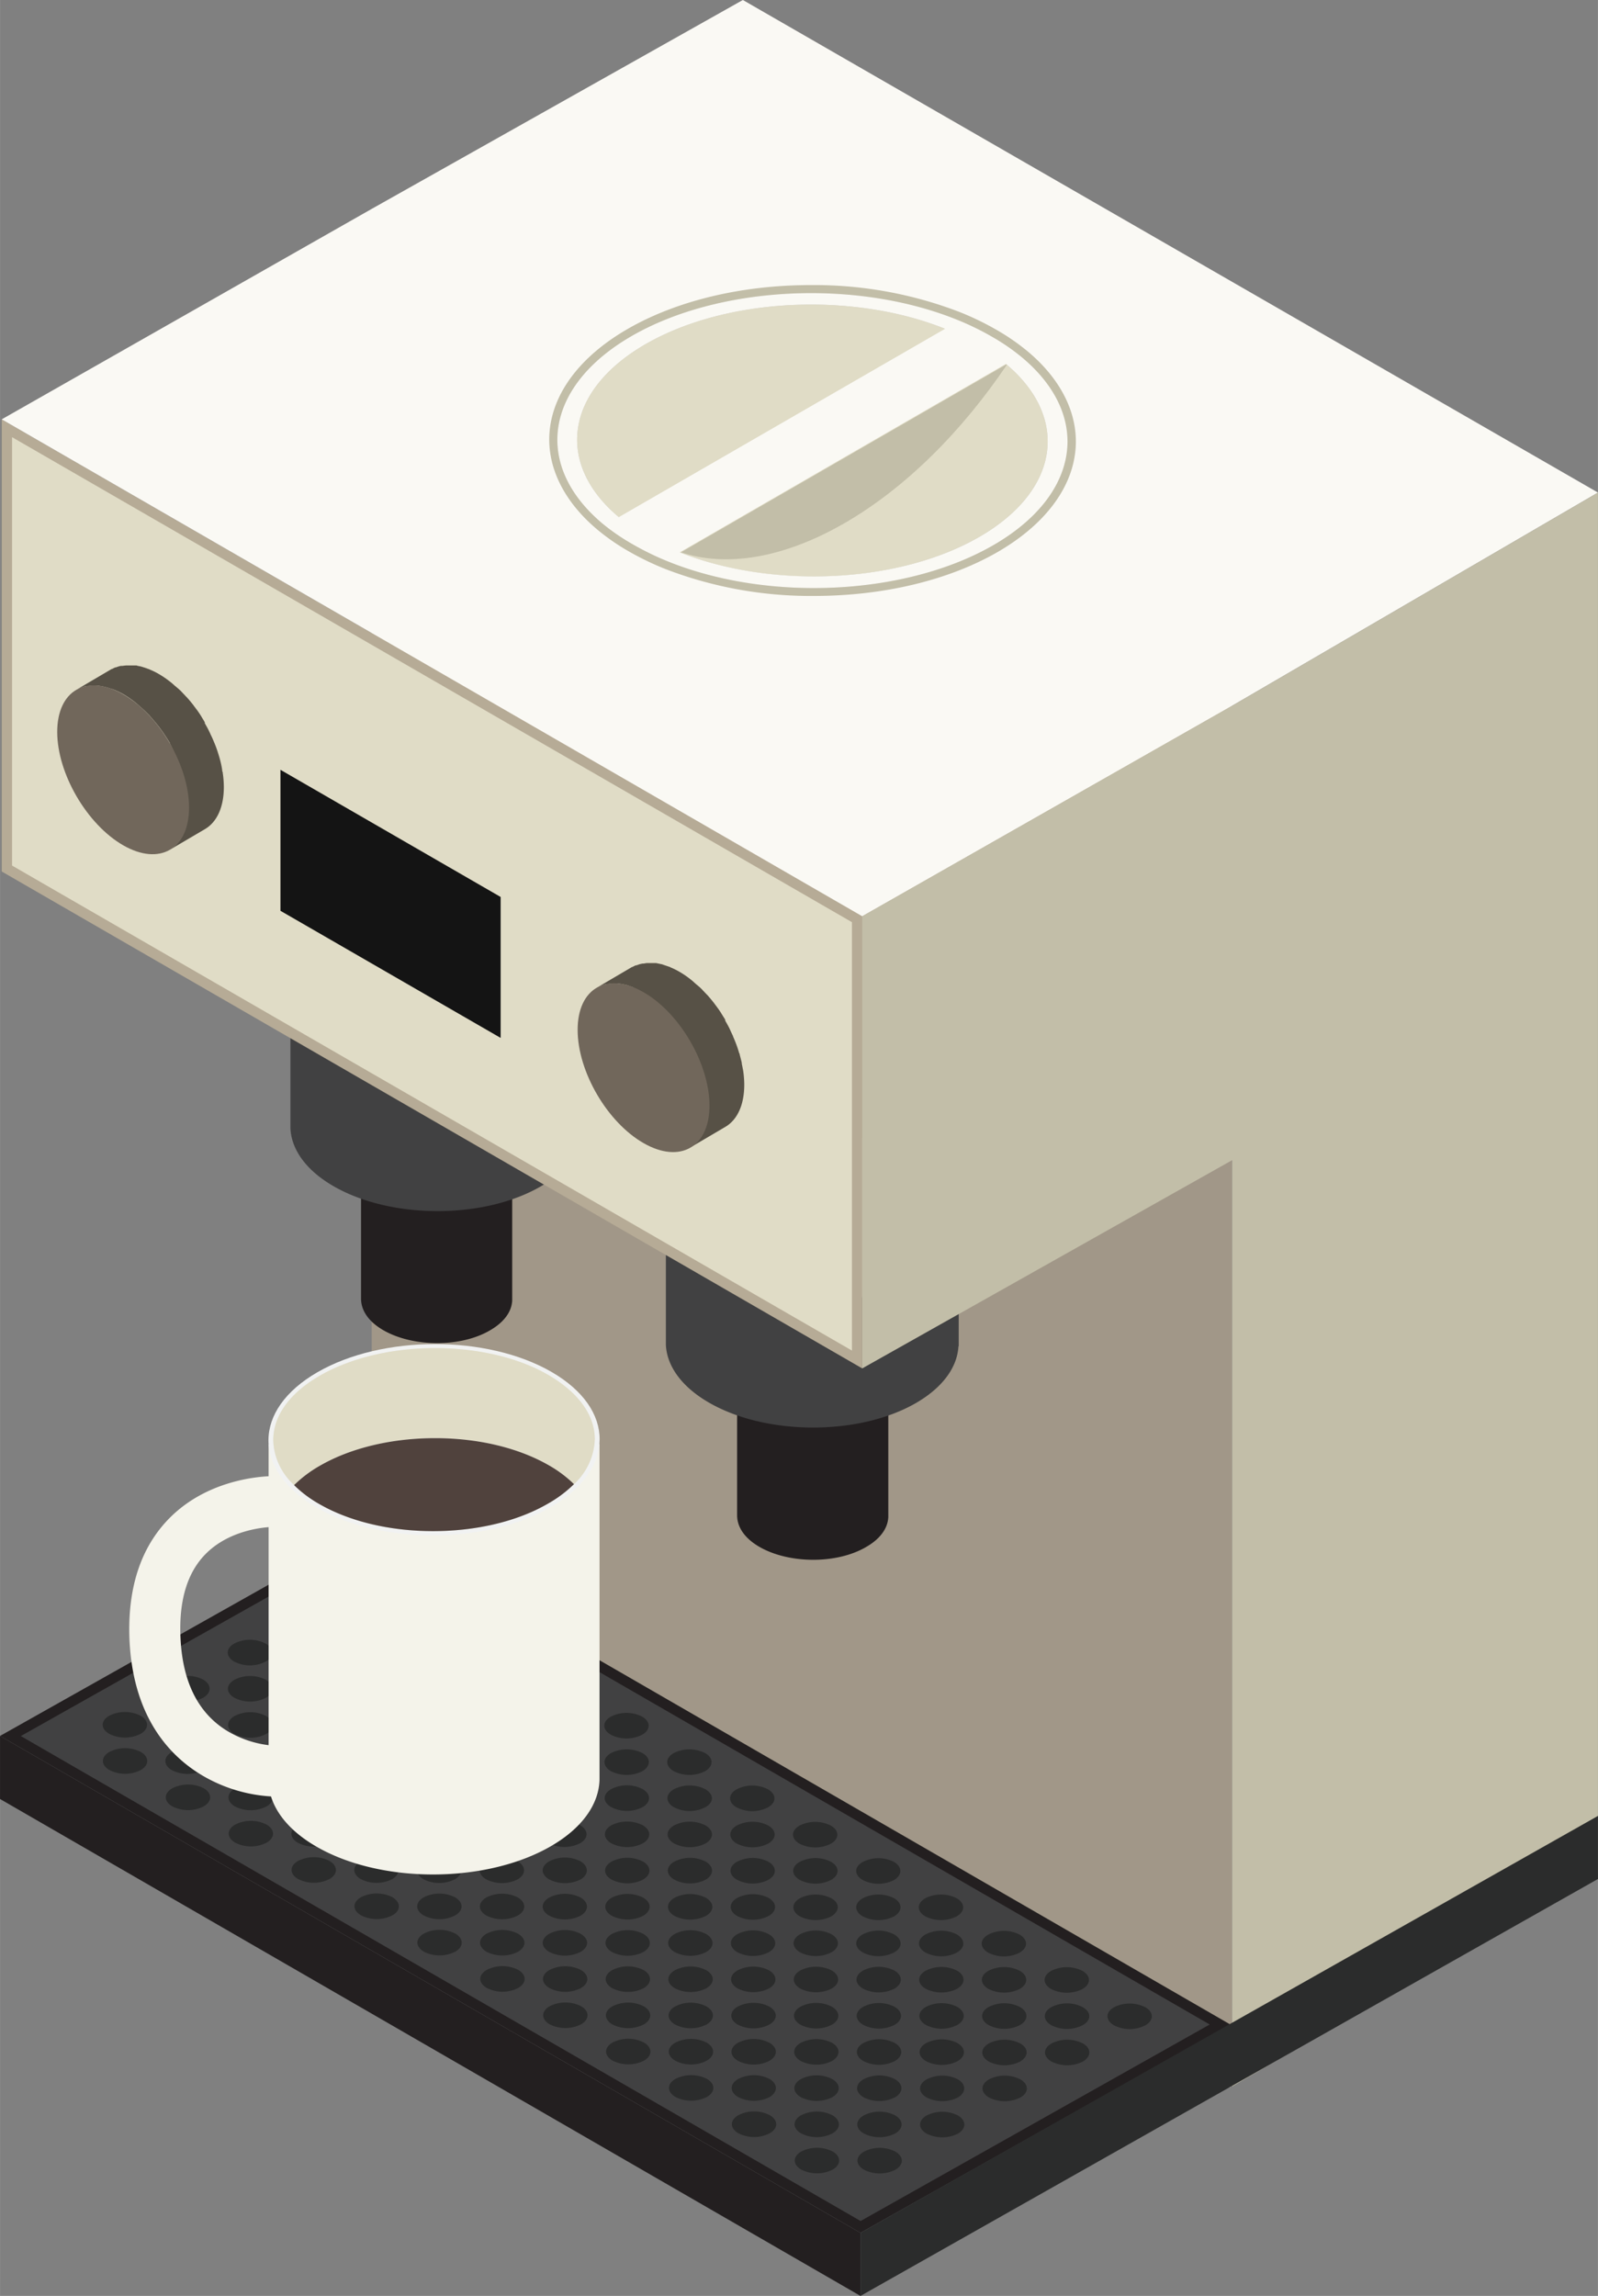
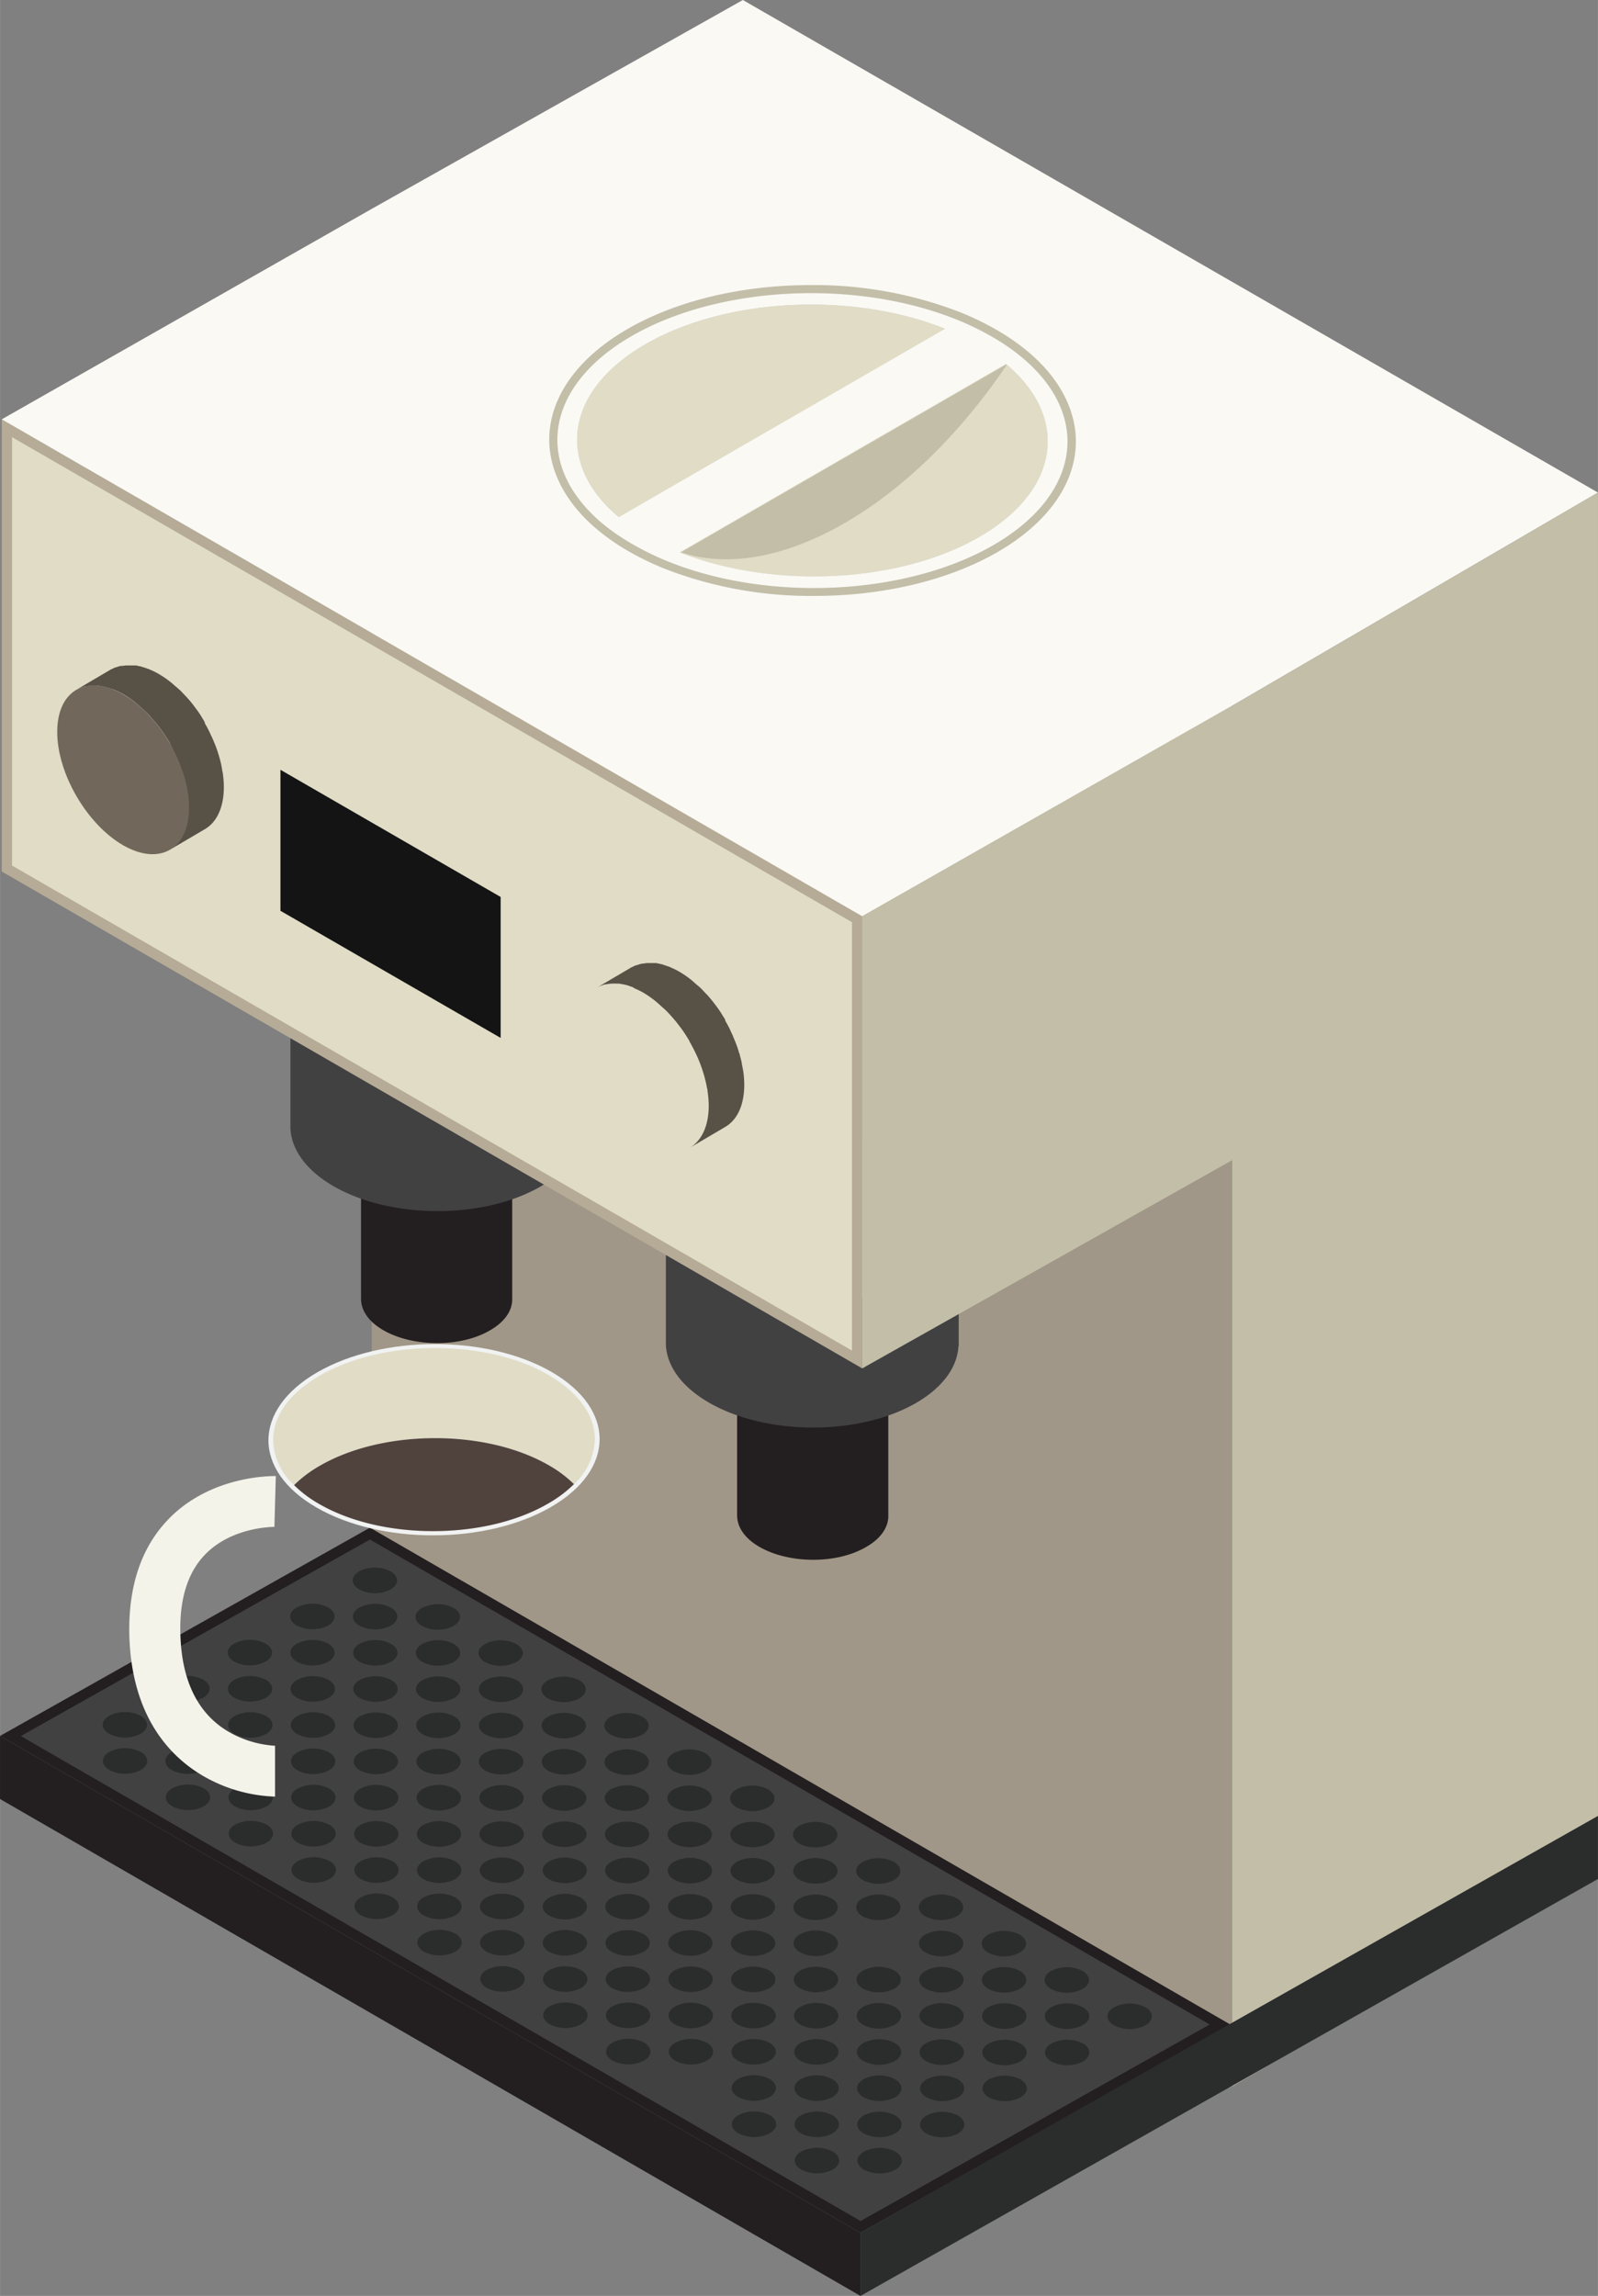
<svg xmlns="http://www.w3.org/2000/svg" width="97.1mm" height="139.47mm" viewBox="0 0 275.24 395.36">
  <rect x="0" y="0" width="275.24" height="395.36" fill="#808080" stroke="none" />
  <defs>
    <style>.cls-1,.cls-14{fill:#a19788;}.cls-2{fill:#c2bea8;}.cls-3{fill:#b6ab96;}.cls-4{fill:#231f20;}.cls-5{fill:#414142;}.cls-6{fill:#2b2c2c;}.cls-7{fill:#f4f3ea;}.cls-8{fill:#f1f2f2;}.cls-9{fill:#e7e8e9;}.cls-10{fill:#e0dcc6;}.cls-11{fill:#50423d;}.cls-12{fill:#d1d2d4;}.cls-13{fill:#faf9f4;}.cls-14{opacity:0.32;}.cls-15{fill:#575146;}.cls-16{fill:#71675b;}.cls-17{fill:#141414;}</style>
  </defs>
  <g id="Слой_2" data-name="Слой 2">
    <g id="Слой_1-2" data-name="Слой 1">
      <polygon class="cls-1" points="212.23 359.29 64.02 273.72 64.02 35.97 212.23 121.53 212.23 359.29" />
      <polygon class="cls-2" points="211.94 359.5 63.72 273.93 63.72 263.06 211.94 348.63 211.94 359.5" />
      <polygon class="cls-3" points="212.23 199.78 64.02 114.21 64.02 36.34 212.23 121.91 212.23 199.78" />
      <polygon class="cls-4" points="0 298.93 63.72 263.06 211.94 348.63 148.21 384.5 0 298.93" />
      <polygon class="cls-5" points="3.58 298.95 63.71 265.11 208.36 348.62 148.23 382.46 3.58 298.95" />
      <path class="cls-6" d="M67.27,273.7a5.92,5.92,0,0,1-5.39,0c-1.5-.86-1.51-2.26,0-3.12a6,6,0,0,1,5.4,0C68.75,271.45,68.76,272.84,67.27,273.7Z" />
      <path class="cls-6" d="M78.11,280a6,6,0,0,1-5.4,0c-1.5-.87-1.51-2.26,0-3.12a6,6,0,0,1,5.4,0C79.59,277.7,79.6,279.1,78.11,280Z" />
      <path class="cls-6" d="M88.94,286.21a5.94,5.94,0,0,1-5.4,0c-1.49-.86-1.5-2.26,0-3.11a5.94,5.94,0,0,1,5.4,0C90.42,284,90.43,285.36,88.94,286.21Z" />
      <path class="cls-6" d="M99.78,292.47a6,6,0,0,1-5.4,0c-1.5-.87-1.51-2.26,0-3.12a6,6,0,0,1,5.4,0C101.26,290.21,101.26,291.61,99.78,292.47Z" />
      <path class="cls-6" d="M110.61,298.72a5.94,5.94,0,0,1-5.4,0c-1.5-.86-1.5-2.26,0-3.11a5.94,5.94,0,0,1,5.4,0C112.09,296.47,112.1,297.86,110.61,298.72Z" />
      <path class="cls-6" d="M121.45,305a6,6,0,0,1-5.4,0c-1.5-.87-1.51-2.26,0-3.12a6,6,0,0,1,5.4,0C122.92,302.72,122.93,304.12,121.45,305Z" />
      <path class="cls-6" d="M132.28,311.23a5.94,5.94,0,0,1-5.4,0c-1.5-.86-1.51-2.26,0-3.11a5.94,5.94,0,0,1,5.4,0C133.76,309,133.77,310.37,132.28,311.23Z" />
      <path class="cls-6" d="M143.11,317.49a6,6,0,0,1-5.4,0c-1.49-.87-1.5-2.26,0-3.12a6,6,0,0,1,5.4,0C144.59,315.23,144.6,316.63,143.11,317.49Z" />
      <path class="cls-6" d="M154,323.74a5.94,5.94,0,0,1-5.4,0c-1.5-.86-1.51-2.26,0-3.11a5.94,5.94,0,0,1,5.4,0C155.43,321.49,155.43,322.88,154,323.74Z" />
      <path class="cls-6" d="M164.78,330a6,6,0,0,1-5.4,0c-1.5-.87-1.5-2.26,0-3.12a6,6,0,0,1,5.4,0C166.26,327.74,166.27,329.14,164.78,330Z" />
      <path class="cls-6" d="M175.61,336.25a5.92,5.92,0,0,1-5.39,0c-1.5-.86-1.51-2.26,0-3.11a6,6,0,0,1,5.4,0C177.09,334,177.1,335.39,175.61,336.25Z" />
      <path class="cls-6" d="M186.45,342.51a6,6,0,0,1-5.4,0c-1.5-.87-1.5-2.26,0-3.12a6,6,0,0,1,5.4,0C187.93,340.25,187.94,341.65,186.45,342.51Z" />
      <path class="cls-6" d="M197.28,348.76a5.94,5.94,0,0,1-5.4,0c-1.49-.86-1.5-2.26,0-3.11a6,6,0,0,1,5.4,0C198.76,346.51,198.77,347.9,197.28,348.76Z" />
      <path class="cls-6" d="M67.31,279.94a6,6,0,0,1-5.4,0c-1.5-.87-1.5-2.26,0-3.12a6,6,0,0,1,5.4,0C68.79,277.68,68.8,279.08,67.31,279.94Z" />
      <path class="cls-6" d="M78.14,286.19a5.94,5.94,0,0,1-5.4,0c-1.49-.86-1.5-2.26,0-3.11a5.94,5.94,0,0,1,5.4,0C79.62,283.94,79.63,285.33,78.14,286.19Z" />
      <path class="cls-6" d="M89,292.45a6,6,0,0,1-5.4,0c-1.5-.86-1.51-2.26,0-3.12a6,6,0,0,1,5.4,0C90.46,290.19,90.46,291.59,89,292.45Z" />
      <path class="cls-6" d="M99.81,298.7a5.94,5.94,0,0,1-5.4,0c-1.49-.86-1.5-2.26,0-3.11a6,6,0,0,1,5.4,0C101.29,296.45,101.3,297.84,99.81,298.7Z" />
      <path class="cls-6" d="M110.64,305a6,6,0,0,1-5.4,0c-1.49-.86-1.5-2.26,0-3.12a6,6,0,0,1,5.4,0C112.12,302.7,112.13,304.1,110.64,305Z" />
      <path class="cls-6" d="M121.48,311.21a5.94,5.94,0,0,1-5.4,0c-1.5-.86-1.5-2.26,0-3.11a6,6,0,0,1,5.4,0C123,309,123,310.35,121.48,311.21Z" />
      <path class="cls-6" d="M132.31,317.47a6,6,0,0,1-5.4,0c-1.49-.86-1.5-2.26,0-3.12a6,6,0,0,1,5.41,0C133.79,315.21,133.8,316.61,132.31,317.47Z" />
      <path class="cls-6" d="M143.15,323.72a5.94,5.94,0,0,1-5.4,0c-1.5-.86-1.51-2.26,0-3.11a5.94,5.94,0,0,1,5.4,0C144.63,321.47,144.63,322.87,143.15,323.72Z" />
      <path class="cls-6" d="M154,330a6,6,0,0,1-5.4,0c-1.5-.87-1.5-2.26,0-3.12a6,6,0,0,1,5.4,0C155.46,327.72,155.47,329.12,154,330Z" />
      <path class="cls-6" d="M164.81,336.23a5.94,5.94,0,0,1-5.4,0c-1.49-.86-1.5-2.26,0-3.12a6,6,0,0,1,5.4,0C166.29,334,166.3,335.37,164.81,336.23Z" />
      <path class="cls-6" d="M175.65,342.49a6,6,0,0,1-5.4,0c-1.5-.87-1.51-2.26,0-3.12a6,6,0,0,1,5.4,0C177.13,340.23,177.13,341.63,175.65,342.49Z" />
      <path class="cls-6" d="M186.48,348.74a5.94,5.94,0,0,1-5.4,0c-1.49-.86-1.5-2.26,0-3.11a5.94,5.94,0,0,1,5.4,0C188,346.49,188,347.89,186.48,348.74Z" />
      <path class="cls-6" d="M56.51,279.92a6,6,0,0,1-5.4,0c-1.5-.86-1.51-2.26,0-3.12a6,6,0,0,1,5.4,0C58,277.66,58,279.06,56.51,279.92Z" />
      <path class="cls-6" d="M67.34,286.17a5.94,5.94,0,0,1-5.4,0c-1.49-.86-1.5-2.26,0-3.11a5.94,5.94,0,0,1,5.4,0C68.82,283.92,68.83,285.32,67.34,286.17Z" />
      <path class="cls-6" d="M78.18,292.43a6,6,0,0,1-5.4,0c-1.5-.87-1.51-2.26,0-3.12a6,6,0,0,1,5.4,0C79.65,290.17,79.66,291.57,78.18,292.43Z" />
      <path class="cls-6" d="M89,298.68a5.94,5.94,0,0,1-5.4,0c-1.5-.86-1.5-2.26,0-3.11a5.94,5.94,0,0,1,5.4,0C90.49,296.43,90.5,297.83,89,298.68Z" />
      <path class="cls-6" d="M99.84,304.94a6,6,0,0,1-5.4,0c-1.49-.87-1.5-2.26,0-3.12a6,6,0,0,1,5.4,0C101.32,302.68,101.33,304.08,99.84,304.94Z" />
      <path class="cls-6" d="M110.68,311.19a5.94,5.94,0,0,1-5.4,0c-1.5-.86-1.51-2.26,0-3.11a5.94,5.94,0,0,1,5.4,0C112.16,308.94,112.16,310.34,110.68,311.19Z" />
      <path class="cls-6" d="M121.51,317.45a6,6,0,0,1-5.4,0c-1.49-.87-1.5-2.26,0-3.12a6,6,0,0,1,5.4,0C123,315.19,123,316.59,121.51,317.45Z" />
      <path class="cls-6" d="M132.35,323.7a5.94,5.94,0,0,1-5.4,0c-1.5-.86-1.51-2.26,0-3.11a5.94,5.94,0,0,1,5.4,0C133.82,321.45,133.83,322.85,132.35,323.7Z" />
      <path class="cls-6" d="M143.18,330a6,6,0,0,1-5.4,0c-1.5-.86-1.5-2.26,0-3.12a6,6,0,0,1,5.4,0C144.66,327.7,144.67,329.1,143.18,330Z" />
-       <path class="cls-6" d="M154,336.21a5.94,5.94,0,0,1-5.4,0c-1.49-.86-1.5-2.26,0-3.11a5.94,5.94,0,0,1,5.4,0C155.49,334,155.5,335.36,154,336.21Z" />
      <path class="cls-6" d="M164.85,342.47a6,6,0,0,1-5.4,0c-1.5-.86-1.51-2.26,0-3.12a6,6,0,0,1,5.4,0C166.33,340.21,166.33,341.61,164.85,342.47Z" />
      <path class="cls-6" d="M175.68,348.72a5.94,5.94,0,0,1-5.4,0c-1.49-.86-1.5-2.26,0-3.11a5.94,5.94,0,0,1,5.4,0C177.16,346.47,177.17,347.87,175.68,348.72Z" />
      <path class="cls-6" d="M186.52,355a6,6,0,0,1-5.4,0c-1.5-.86-1.51-2.26,0-3.12a6,6,0,0,1,5.4,0C188,352.72,188,354.12,186.52,355Z" />
      <path class="cls-6" d="M56.54,286.15a5.94,5.94,0,0,1-5.4,0c-1.49-.86-1.5-2.25,0-3.11a5.94,5.94,0,0,1,5.4,0C58,283.9,58,285.3,56.54,286.15Z" />
      <path class="cls-6" d="M67.38,292.41a6,6,0,0,1-5.4,0c-1.5-.86-1.51-2.26,0-3.12a6,6,0,0,1,5.4,0C68.86,290.15,68.86,291.55,67.38,292.41Z" />
      <path class="cls-6" d="M78.21,298.66a5.94,5.94,0,0,1-5.4,0c-1.5-.86-1.5-2.25,0-3.11a5.94,5.94,0,0,1,5.4,0C79.69,296.41,79.7,297.81,78.21,298.66Z" />
      <path class="cls-6" d="M89,304.92a6,6,0,0,1-5.4,0c-1.49-.86-1.5-2.26,0-3.12a6,6,0,0,1,5.4,0C90.52,302.66,90.53,304.06,89,304.92Z" />
      <path class="cls-6" d="M99.88,311.17a5.94,5.94,0,0,1-5.4,0c-1.5-.86-1.5-2.25,0-3.11a5.94,5.94,0,0,1,5.4,0C101.36,308.92,101.37,310.32,99.88,311.17Z" />
      <path class="cls-6" d="M110.71,317.43a6,6,0,0,1-5.4,0c-1.49-.86-1.5-2.26,0-3.12a6,6,0,0,1,5.4,0C112.19,315.18,112.2,316.57,110.71,317.43Z" />
      <path class="cls-6" d="M121.55,323.68a5.94,5.94,0,0,1-5.4,0c-1.5-.86-1.51-2.26,0-3.11a5.94,5.94,0,0,1,5.4,0C123,321.43,123,322.83,121.55,323.68Z" />
      <path class="cls-6" d="M132.38,329.94a6,6,0,0,1-5.4,0c-1.5-.86-1.5-2.26,0-3.12a6,6,0,0,1,5.4,0C133.86,327.69,133.87,329.08,132.38,329.94Z" />
      <path class="cls-6" d="M143.21,336.19a5.94,5.94,0,0,1-5.4,0c-1.49-.86-1.5-2.26,0-3.11a5.94,5.94,0,0,1,5.4,0C144.69,333.94,144.7,335.34,143.21,336.19Z" />
      <path class="cls-6" d="M154.05,342.45a6,6,0,0,1-5.4,0c-1.5-.86-1.5-2.26,0-3.12a6,6,0,0,1,5.4,0C155.53,340.2,155.53,341.59,154.05,342.45Z" />
      <path class="cls-6" d="M164.88,348.7a5.94,5.94,0,0,1-5.4,0c-1.49-.86-1.5-2.26,0-3.11a6,6,0,0,1,5.41,0C166.36,346.45,166.37,347.85,164.88,348.7Z" />
      <path class="cls-6" d="M175.72,355a6,6,0,0,1-5.4,0c-1.5-.86-1.51-2.26,0-3.12a6,6,0,0,1,5.4,0C177.2,352.71,177.2,354.1,175.72,355Z" />
      <path class="cls-6" d="M45.74,286.13a5.94,5.94,0,0,1-5.4,0c-1.49-.86-1.5-2.26,0-3.11a5.94,5.94,0,0,1,5.4,0C47.22,283.88,47.23,285.28,45.74,286.13Z" />
      <path class="cls-6" d="M56.58,292.39a6,6,0,0,1-5.4,0c-1.5-.86-1.51-2.26,0-3.12a6,6,0,0,1,5.4,0C58.06,290.14,58.06,291.53,56.58,292.39Z" />
      <path class="cls-6" d="M67.41,298.65a6,6,0,0,1-5.4,0c-1.5-.86-1.5-2.25,0-3.11a5.94,5.94,0,0,1,5.4,0C68.89,296.39,68.9,297.79,67.41,298.65Z" />
      <path class="cls-6" d="M78.24,304.9a6,6,0,0,1-5.4,0c-1.49-.86-1.5-2.26,0-3.12a6,6,0,0,1,5.4,0C79.72,302.65,79.73,304,78.24,304.9Z" />
      <path class="cls-6" d="M89.08,311.15a5.94,5.94,0,0,1-5.4,0c-1.5-.86-1.51-2.26,0-3.11a5.94,5.94,0,0,1,5.4,0C90.56,308.9,90.56,310.3,89.08,311.15Z" />
      <path class="cls-6" d="M99.91,317.41a6,6,0,0,1-5.4,0c-1.49-.86-1.5-2.26,0-3.12a6,6,0,0,1,5.4,0C101.39,315.16,101.4,316.55,99.91,317.41Z" />
      <path class="cls-6" d="M110.75,323.67a6,6,0,0,1-5.4,0c-1.5-.86-1.51-2.25,0-3.11a5.94,5.94,0,0,1,5.4,0C112.22,321.41,112.23,322.81,110.75,323.67Z" />
      <path class="cls-6" d="M121.58,329.92a6,6,0,0,1-5.4,0c-1.5-.86-1.5-2.26,0-3.12a6,6,0,0,1,5.4,0C123.06,327.67,123.07,329.06,121.58,329.92Z" />
      <path class="cls-6" d="M132.41,336.18a6,6,0,0,1-5.4,0c-1.49-.87-1.5-2.26,0-3.12a5.94,5.94,0,0,1,5.4,0C133.89,333.92,133.9,335.32,132.41,336.18Z" />
      <path class="cls-6" d="M143.25,342.43a6,6,0,0,1-5.4,0c-1.5-.86-1.51-2.26,0-3.12a6,6,0,0,1,5.4,0C144.73,340.18,144.73,341.57,143.25,342.43Z" />
      <path class="cls-6" d="M154.08,348.68a5.94,5.94,0,0,1-5.4,0c-1.49-.86-1.5-2.25,0-3.11a5.94,5.94,0,0,1,5.4,0C155.56,346.43,155.57,347.83,154.08,348.68Z" />
      <path class="cls-6" d="M164.92,354.94a6,6,0,0,1-5.4,0c-1.5-.86-1.51-2.26,0-3.12a6,6,0,0,1,5.4,0C166.39,352.69,166.4,354.08,164.92,354.94Z" />
      <path class="cls-6" d="M175.75,361.19a6,6,0,0,1-5.4,0c-1.5-.87-1.5-2.26,0-3.12a5.94,5.94,0,0,1,5.4,0C177.23,358.94,177.24,360.34,175.75,361.19Z" />
      <path class="cls-6" d="M45.78,292.37a6,6,0,0,1-5.4,0c-1.5-.86-1.51-2.26,0-3.12a6,6,0,0,1,5.4,0C47.26,290.12,47.26,291.51,45.78,292.37Z" />
      <path class="cls-6" d="M56.61,298.62a6,6,0,0,1-5.4,0c-1.5-.87-1.5-2.26,0-3.12a5.94,5.94,0,0,1,5.4,0C58.09,296.37,58.1,297.77,56.61,298.62Z" />
      <path class="cls-6" d="M67.44,304.88a6,6,0,0,1-5.4,0c-1.49-.86-1.5-2.26,0-3.12a6,6,0,0,1,5.4,0C68.92,302.63,68.93,304,67.44,304.88Z" />
      <path class="cls-6" d="M78.28,311.13a6,6,0,0,1-5.4,0c-1.5-.87-1.51-2.26,0-3.12a5.94,5.94,0,0,1,5.4,0C79.76,308.88,79.77,310.28,78.28,311.13Z" />
      <path class="cls-6" d="M89.11,317.39a6,6,0,0,1-5.4,0c-1.49-.86-1.5-2.26,0-3.12a6,6,0,0,1,5.4,0C90.59,315.14,90.6,316.53,89.11,317.39Z" />
      <path class="cls-6" d="M100,323.64a6,6,0,0,1-5.4,0c-1.5-.87-1.51-2.26,0-3.12a5.94,5.94,0,0,1,5.4,0C101.43,321.39,101.43,322.79,100,323.64Z" />
      <path class="cls-6" d="M110.78,329.9a6,6,0,0,1-5.4,0c-1.5-.86-1.5-2.26,0-3.12a6,6,0,0,1,5.4,0C112.26,327.65,112.27,329,110.78,329.9Z" />
      <path class="cls-6" d="M121.61,336.15a6,6,0,0,1-5.4,0c-1.49-.87-1.5-2.26,0-3.12a5.94,5.94,0,0,1,5.4,0C123.09,333.9,123.1,335.3,121.61,336.15Z" />
      <path class="cls-6" d="M132.45,342.41a6,6,0,0,1-5.4,0c-1.5-.86-1.51-2.26,0-3.12a6,6,0,0,1,5.4,0C133.93,340.16,133.94,341.55,132.45,342.41Z" />
      <path class="cls-6" d="M143.28,348.66a5.94,5.94,0,0,1-5.4,0c-1.49-.86-1.5-2.25,0-3.11a5.94,5.94,0,0,1,5.4,0C144.76,346.41,144.77,347.81,143.28,348.66Z" />
      <path class="cls-6" d="M154.12,354.92a6,6,0,0,1-5.4,0c-1.5-.86-1.51-2.26,0-3.12a6,6,0,0,1,5.4,0C155.6,352.67,155.6,354.06,154.12,354.92Z" />
      <path class="cls-6" d="M165,361.18a6,6,0,0,1-5.4,0c-1.5-.86-1.5-2.25,0-3.11a5.94,5.94,0,0,1,5.4,0C166.43,358.92,166.44,360.32,165,361.18Z" />
      <path class="cls-6" d="M35,292.35a6,6,0,0,1-5.4,0c-1.5-.86-1.51-2.26,0-3.12a6,6,0,0,1,5.4,0C36.46,290.1,36.46,291.49,35,292.35Z" />
      <path class="cls-6" d="M45.81,298.61a6,6,0,0,1-5.4,0c-1.5-.87-1.5-2.26,0-3.12a5.94,5.94,0,0,1,5.4,0C47.29,296.35,47.3,297.75,45.81,298.61Z" />
      <path class="cls-6" d="M56.64,304.86a6,6,0,0,1-5.4,0c-1.49-.86-1.5-2.26,0-3.12a6,6,0,0,1,5.4,0C58.12,302.61,58.13,304,56.64,304.86Z" />
      <path class="cls-6" d="M67.48,311.12a6,6,0,0,1-5.4,0c-1.5-.87-1.51-2.26,0-3.12a5.94,5.94,0,0,1,5.4,0C69,308.86,69,310.26,67.48,311.12Z" />
      <path class="cls-6" d="M78.31,317.37a6,6,0,0,1-5.4,0c-1.49-.86-1.5-2.26,0-3.12a6,6,0,0,1,5.41,0C79.79,315.12,79.8,316.51,78.31,317.37Z" />
      <path class="cls-6" d="M89.15,323.63a6,6,0,0,1-5.4,0c-1.5-.87-1.51-2.26,0-3.12a5.94,5.94,0,0,1,5.4,0C90.62,321.37,90.63,322.77,89.15,323.63Z" />
      <path class="cls-6" d="M100,329.88a5.94,5.94,0,0,1-5.4,0c-1.5-.86-1.5-2.26,0-3.12a6,6,0,0,1,5.4,0C101.46,327.63,101.47,329,100,329.88Z" />
      <path class="cls-6" d="M110.81,336.14a6,6,0,0,1-5.4,0c-1.49-.87-1.5-2.26,0-3.12a5.94,5.94,0,0,1,5.4,0C112.29,333.88,112.3,335.28,110.81,336.14Z" />
      <path class="cls-6" d="M121.65,342.39a6,6,0,0,1-5.4,0c-1.5-.86-1.51-2.26,0-3.12a6,6,0,0,1,5.4,0C123.13,340.14,123.13,341.53,121.65,342.39Z" />
      <path class="cls-6" d="M132.48,348.65a6,6,0,0,1-5.4,0c-1.49-.87-1.5-2.26,0-3.12a6,6,0,0,1,5.41,0C134,346.39,134,347.79,132.48,348.65Z" />
      <path class="cls-6" d="M143.32,354.9a6,6,0,0,1-5.4,0c-1.5-.86-1.51-2.26,0-3.12a6,6,0,0,1,5.4,0C144.79,352.65,144.8,354,143.32,354.9Z" />
      <path class="cls-6" d="M154.15,361.16a6,6,0,0,1-5.4,0c-1.5-.87-1.5-2.26,0-3.12a5.94,5.94,0,0,1,5.4,0C155.63,358.9,155.64,360.3,154.15,361.16Z" />
      <path class="cls-6" d="M165,367.41a6,6,0,0,1-5.4,0c-1.49-.86-1.5-2.26,0-3.12a6,6,0,0,1,5.4,0C166.46,365.16,166.47,366.55,165,367.41Z" />
      <path class="cls-6" d="M35,298.59a6,6,0,0,1-5.4,0c-1.5-.87-1.5-2.26,0-3.12a5.94,5.94,0,0,1,5.4,0C36.49,296.33,36.5,297.73,35,298.59Z" />
      <path class="cls-6" d="M45.84,304.84a6,6,0,0,1-5.4,0c-1.49-.86-1.5-2.26,0-3.12a6,6,0,0,1,5.4,0C47.32,302.59,47.33,304,45.84,304.84Z" />
      <path class="cls-6" d="M56.68,311.1a6,6,0,0,1-5.4,0c-1.5-.87-1.51-2.26,0-3.12a5.94,5.94,0,0,1,5.4,0C58.16,308.84,58.16,310.24,56.68,311.1Z" />
      <path class="cls-6" d="M67.51,317.35a6,6,0,0,1-5.4,0c-1.49-.86-1.5-2.26,0-3.12a6,6,0,0,1,5.4,0C69,315.1,69,316.49,67.51,317.35Z" />
      <path class="cls-6" d="M78.35,323.61a6,6,0,0,1-5.4,0c-1.5-.87-1.51-2.26,0-3.12a5.94,5.94,0,0,1,5.4,0C79.82,321.35,79.83,322.75,78.35,323.61Z" />
      <path class="cls-6" d="M89.18,329.86a6,6,0,0,1-5.4,0c-1.5-.86-1.5-2.26,0-3.12a6,6,0,0,1,5.4,0C90.66,327.61,90.67,329,89.18,329.86Z" />
      <path class="cls-6" d="M100,336.12a6,6,0,0,1-5.4,0c-1.49-.87-1.5-2.26,0-3.12a5.94,5.94,0,0,1,5.4,0C101.49,333.86,101.5,335.26,100,336.12Z" />
      <path class="cls-6" d="M110.85,342.37a6,6,0,0,1-5.4,0c-1.5-.86-1.51-2.26,0-3.12a6,6,0,0,1,5.4,0C112.33,340.12,112.33,341.51,110.85,342.37Z" />
      <path class="cls-6" d="M121.68,348.63a6,6,0,0,1-5.4,0c-1.49-.87-1.5-2.26,0-3.12a5.94,5.94,0,0,1,5.4,0C123.16,346.37,123.17,347.77,121.68,348.63Z" />
      <path class="cls-6" d="M132.52,354.88a6,6,0,0,1-5.4,0c-1.5-.86-1.51-2.26,0-3.12a6,6,0,0,1,5.4,0C134,352.63,134,354,132.52,354.88Z" />
      <path class="cls-6" d="M143.35,361.14a6,6,0,0,1-5.4,0c-1.5-.87-1.5-2.26,0-3.12a5.94,5.94,0,0,1,5.4,0C144.83,358.88,144.84,360.28,143.35,361.14Z" />
      <path class="cls-6" d="M154.18,367.39a6,6,0,0,1-5.4,0c-1.49-.86-1.5-2.26,0-3.12a6,6,0,0,1,5.4,0C155.66,365.14,155.67,366.53,154.18,367.39Z" />
      <path class="cls-6" d="M24.21,298.57a6,6,0,0,1-5.4,0c-1.5-.87-1.5-2.26,0-3.12a6,6,0,0,1,5.4,0C25.69,296.31,25.7,297.71,24.21,298.57Z" />
      <path class="cls-6" d="M35,304.82a5.94,5.94,0,0,1-5.4,0c-1.49-.86-1.5-2.26,0-3.12a6,6,0,0,1,5.4,0C36.52,302.57,36.53,304,35,304.82Z" />
      <path class="cls-6" d="M45.88,311.08a6,6,0,0,1-5.4,0c-1.5-.87-1.51-2.26,0-3.12a6,6,0,0,1,5.4,0C47.36,308.82,47.36,310.22,45.88,311.08Z" />
      <path class="cls-6" d="M56.71,317.33a5.94,5.94,0,0,1-5.4,0c-1.49-.86-1.5-2.26,0-3.12a6,6,0,0,1,5.4,0C58.19,315.08,58.2,316.47,56.71,317.33Z" />
      <path class="cls-6" d="M67.55,323.59a6,6,0,0,1-5.4,0c-1.5-.87-1.51-2.26,0-3.12a6,6,0,0,1,5.4,0C69,321.33,69,322.73,67.55,323.59Z" />
      <path class="cls-6" d="M78.38,329.84a5.94,5.94,0,0,1-5.4,0c-1.5-.86-1.5-2.26,0-3.12a6,6,0,0,1,5.4,0C79.86,327.59,79.87,329,78.38,329.84Z" />
      <path class="cls-6" d="M89.21,336.1a6,6,0,0,1-5.4,0c-1.49-.87-1.5-2.26,0-3.12a6,6,0,0,1,5.4,0C90.69,333.84,90.7,335.24,89.21,336.1Z" />
      <path class="cls-6" d="M100.05,342.35a5.94,5.94,0,0,1-5.4,0c-1.5-.86-1.51-2.26,0-3.12a6,6,0,0,1,5.4,0C101.53,340.1,101.53,341.49,100.05,342.35Z" />
      <path class="cls-6" d="M110.88,348.61a6,6,0,0,1-5.4,0c-1.49-.87-1.5-2.26,0-3.12a6,6,0,0,1,5.41,0C112.36,346.35,112.37,347.75,110.88,348.61Z" />
      <path class="cls-6" d="M121.71,354.86a5.92,5.92,0,0,1-5.39,0c-1.5-.86-1.51-2.26,0-3.12a6,6,0,0,1,5.4,0C123.19,352.61,123.2,354,121.71,354.86Z" />
      <path class="cls-6" d="M132.55,361.12a6,6,0,0,1-5.4,0c-1.5-.87-1.5-2.26,0-3.12a5.94,5.94,0,0,1,5.4,0C134,358.86,134,360.26,132.55,361.12Z" />
      <path class="cls-6" d="M143.38,367.37a5.94,5.94,0,0,1-5.4,0c-1.49-.86-1.5-2.26,0-3.12a6,6,0,0,1,5.4,0C144.86,365.12,144.87,366.51,143.38,367.37Z" />
      <path class="cls-6" d="M154.22,373.63a6,6,0,0,1-5.4,0c-1.5-.87-1.51-2.26,0-3.12a5.94,5.94,0,0,1,5.4,0C155.7,371.37,155.7,372.77,154.22,373.63Z" />
      <path class="cls-6" d="M24.24,304.8a5.94,5.94,0,0,1-5.4,0c-1.49-.86-1.5-2.26,0-3.12a6,6,0,0,1,5.4,0C25.72,302.55,25.73,303.94,24.24,304.8Z" />
      <path class="cls-6" d="M35.08,311.06a6,6,0,0,1-5.4,0c-1.5-.87-1.51-2.26,0-3.12a6,6,0,0,1,5.4,0C36.56,308.8,36.56,310.2,35.08,311.06Z" />
      <path class="cls-6" d="M45.91,317.31a5.94,5.94,0,0,1-5.4,0c-1.49-.86-1.5-2.26,0-3.12a6,6,0,0,1,5.39,0C47.39,315.06,47.4,316.45,45.91,317.31Z" />
      <path class="cls-6" d="M56.75,323.57a6,6,0,0,1-5.41,0c-1.49-.87-1.5-2.26,0-3.12a6,6,0,0,1,5.4,0C58.22,321.31,58.23,322.71,56.75,323.57Z" />
      <path class="cls-6" d="M67.58,329.82a5.94,5.94,0,0,1-5.4,0c-1.5-.86-1.5-2.26,0-3.12a6,6,0,0,1,5.4,0C69.06,327.57,69.07,329,67.58,329.82Z" />
      <path class="cls-6" d="M78.41,336.08a6,6,0,0,1-5.4,0c-1.49-.87-1.5-2.26,0-3.12a6,6,0,0,1,5.4,0C79.89,333.82,79.9,335.22,78.41,336.08Z" />
      <path class="cls-6" d="M89.25,342.33a5.94,5.94,0,0,1-5.4,0c-1.5-.86-1.51-2.26,0-3.12a6,6,0,0,1,5.4,0C90.73,340.08,90.73,341.47,89.25,342.33Z" />
      <path class="cls-6" d="M100.08,348.59a6,6,0,0,1-5.4,0c-1.5-.87-1.5-2.26,0-3.12a6,6,0,0,1,5.4,0C101.56,346.33,101.57,347.73,100.08,348.59Z" />
      <path class="cls-6" d="M110.92,354.84a6,6,0,0,1-5.41,0c-1.49-.86-1.5-2.26,0-3.12a6,6,0,0,1,5.4,0C112.39,352.59,112.4,354,110.92,354.84Z" />
-       <path class="cls-6" d="M121.75,361.1a6,6,0,0,1-5.4,0c-1.5-.87-1.5-2.26,0-3.12a6,6,0,0,1,5.4,0C123.23,358.84,123.24,360.24,121.75,361.1Z" />
      <path class="cls-6" d="M132.58,367.35a5.94,5.94,0,0,1-5.4,0c-1.49-.86-1.5-2.26,0-3.12a6,6,0,0,1,5.4,0C134.06,365.1,134.07,366.49,132.58,367.35Z" />
      <path class="cls-6" d="M143.42,373.61a6,6,0,0,1-5.4,0c-1.5-.87-1.51-2.26,0-3.12a6,6,0,0,1,5.4,0C144.9,371.35,144.9,372.75,143.42,373.61Z" />
      <polygon class="cls-4" points="148.21 395.36 0 309.79 0 298.93 148.21 384.5 148.21 395.36" />
      <path class="cls-7" d="M47.37,309.38l0-8.76h0a18.12,18.12,0,0,1-8.2-2.53c-5.17-3.13-7.9-8.76-8.11-16.74-.17-6.08,1.31-10.72,4.41-13.81,4.67-4.67,11.72-4.61,11.79-4.61l.24-8.75c-.44,0-10.85-.22-18.23,7.16-4.86,4.86-7.2,11.67-7,20.24.39,14.16,7.14,21,12.75,24.26A26.43,26.43,0,0,0,47.37,309.38Z" />
-       <path class="cls-7" d="M46.26,307.07a8.55,8.55,0,0,1,0-1.24V248.71h57l0,57.56h0v.24h0c-.13,4.14-2.92,8.26-8.4,11.42-11.18,6.45-29.23,6.48-40.34.07-5.22-3-8-6.92-8.26-10.89h0Z" />
      <path class="cls-8" d="M54.52,259.6c11.11,6.41,29.16,6.38,40.34-.07s11.23-16.88.12-23.29-29.16-6.38-40.33.07S43.42,253.19,54.52,259.6Z" />
      <path class="cls-9" d="M74.58,263.66c7.48,0,14.52-1.68,19.82-4.74s8-6.94,8-11.1-2.82-8-7.93-11-12.17-4.67-19.59-4.67-14.52,1.69-19.82,4.74-8,7-8,11.11,2.81,8,7.93,11S67.16,263.66,74.58,263.66Z" />
      <path class="cls-10" d="M47.06,248a10.87,10.87,0,0,0,3.59,7.72A20.67,20.67,0,0,0,55,259c5.21,3,12.17,4.66,19.59,4.66S89.1,262,94.39,258.92a21.37,21.37,0,0,0,4.47-3.35,11,11,0,0,0,3.59-7.76c0-4.12-2.81-8-7.93-11s-12.17-4.67-19.59-4.67-14.52,1.69-19.82,4.74S47.06,243.86,47.06,248Z" />
      <path class="cls-9" d="M50.65,255.74A20.67,20.67,0,0,0,55,259c5.21,3,12.17,4.66,19.59,4.66S89.1,262,94.39,258.92a21.37,21.37,0,0,0,4.47-3.35,20.91,20.91,0,0,0-4.34-3.25c-5.21-3-12.17-4.67-19.59-4.67s-14.52,1.68-19.82,4.74A21.29,21.29,0,0,0,50.65,255.74Z" />
      <path class="cls-11" d="M50.65,255.74A20.67,20.67,0,0,0,55,259c5.21,3,12.17,4.66,19.59,4.66S89.1,262,94.39,258.92a21.37,21.37,0,0,0,4.47-3.35,20.91,20.91,0,0,0-4.34-3.25c-5.21-3-12.17-4.67-19.59-4.67s-14.52,1.68-19.82,4.74A21.29,21.29,0,0,0,50.65,255.74Z" />
      <path class="cls-4" d="M88.22,224.12v-.32h0V200.22l-2.36.49a10.67,10.67,0,0,0-1.48-1c-5.1-2.95-13.35-3-18.42,0A10.64,10.64,0,0,0,64.1,201l-1.92-.92v23.53h0c0,2,1.23,3.94,3.84,5.45,5.1,2.94,13.35,3,18.42,0,2.4-1.39,3.65-3.18,3.77-5Z" />
      <path class="cls-12" d="M84.44,205.68c-5.07,2.93-13.32,2.91-18.42,0S60.89,197.94,66,195s13.32-2.91,18.42,0S89.51,202.75,84.44,205.68Z" />
      <path class="cls-5" d="M100.4,194.53q0-.39,0-.78V172.16l-1,.2A15.67,15.67,0,0,0,93,166c-9.88-5.7-25.84-5.73-35.66-.06a15.31,15.31,0,0,0-6.42,6.37l-.9-.42v22.42h0c.17,3.6,2.64,7.19,7.42,9.95,9.88,5.7,25.85,5.73,35.66.06,4.67-2.69,7.1-6.18,7.31-9.72h0Z" />
      <path class="cls-12" d="M93.08,182.73c-9.81,5.67-25.78,5.64-35.66-.06s-9.93-14.92-.11-20.59,25.78-5.64,35.66.06S102.9,177.06,93.08,182.73Z" />
      <path class="cls-4" d="M153,261.36V261h0V237.46l-2.36.49a10.67,10.67,0,0,0-1.48-1c-5.1-3-13.35-3-18.42,0a10.13,10.13,0,0,0-1.86,1.35l-1.92-.91v23.53h0c0,2,1.23,3.94,3.84,5.45,5.1,2.94,13.35,3,18.42,0,2.4-1.38,3.65-3.18,3.77-5Z" />
      <path class="cls-12" d="M149.17,242.92c-5.07,2.93-13.32,2.91-18.42,0s-5.13-7.71-.06-10.64,13.32-2.91,18.42,0S154.24,240,149.17,242.92Z" />
      <path class="cls-5" d="M165.13,231.77q0-.39,0-.78V209.4l-1,.2a15.67,15.67,0,0,0-6.46-6.33c-9.88-5.7-25.84-5.73-35.66-.06a15.31,15.31,0,0,0-6.42,6.37l-.9-.42v22.42h0c.17,3.6,2.64,7.19,7.42,9.95,9.88,5.7,25.85,5.73,35.66.07,4.66-2.7,7.1-6.19,7.31-9.72h0Z" />
      <path class="cls-12" d="M157.81,220c-9.81,5.67-25.78,5.64-35.66-.06S112.22,205,122,199.32s25.78-5.64,35.66.06S167.63,214.31,157.81,220Z" />
      <polygon class="cls-3" points="148.51 235.64 0.29 150.07 0.29 72.21 148.51 157.78 148.51 235.64" />
      <polygon class="cls-10" points="2.07 149.05 2.07 75.28 146.74 158.8 146.74 232.57 2.07 149.05" />
      <polygon class="cls-13" points="127.95 0 64.02 35.97 0.29 72.21 148.51 157.78 212.23 121.53 275.24 84.82 127.95 0" />
      <polygon class="cls-2" points="212.23 121.53 148.51 157.78 148.51 235.64 212.23 199.78 212.23 359.29 275.24 322.57 275.24 84.82 212.23 121.53" />
      <polygon class="cls-6" points="148.21 395.36 275.24 323.56 275.24 312.7 148.21 384.5 148.21 395.36" />
      <path class="cls-2" d="M140.17,102.62A69.6,69.6,0,0,1,114.64,98a49.4,49.4,0,0,1-6.37-3.07,37.19,37.19,0,0,1-5.36-3.71c-5.84-4.89-8.77-10.89-8.25-16.9.58-6.73,5.35-13,13.42-17.66,8.45-4.88,19.67-7.57,31.6-7.57a69.73,69.73,0,0,1,25.53,4.61,48.91,48.91,0,0,1,6.38,3.07A37.79,37.79,0,0,1,177,60.5c5.84,4.88,8.77,10.88,8.25,16.89-.58,6.73-5.35,13-13.42,17.67-8.45,4.87-19.68,7.56-31.61,7.56Z" />
      <path class="cls-14" d="M176.05,61.56A35.76,35.76,0,0,0,170.89,58a47.32,47.32,0,0,0-6.19-3c-17.47-7-41-5.75-55.93,2.88s-17,22.2-5,32.28A36.48,36.48,0,0,0,109,93.74a48.6,48.6,0,0,0,6.19,3c17.47,7,41,5.75,55.92-2.87S188.11,71.65,176.05,61.56Z" />
      <path class="cls-10" d="M168.67,92.46c-14,8.08-35.77,9-51.59,2.65a43.18,43.18,0,0,1-5.72-2.76,33.55,33.55,0,0,1-4.77-3.3c-10.92-9.13-9.4-21.7,4.59-29.78s35.78-9,51.6-2.65a43,43,0,0,1,5.71,2.75,32.45,32.45,0,0,1,4.77,3.3C184.19,71.8,182.67,84.38,168.67,92.46Z" />
      <path class="cls-13" d="M176.05,61.56A35.76,35.76,0,0,0,170.89,58a47.32,47.32,0,0,0-6.19-3c-17.47-7-41-5.75-55.93,2.88s-17,22.2-5,32.28A36.48,36.48,0,0,0,109,93.74a48.6,48.6,0,0,0,6.19,3c17.47,7,41,5.75,55.92-2.87S188.11,71.65,176.05,61.56Zm-64.87-2.29c14-8.08,35.78-9,51.6-2.65L106.59,89.05C95.67,79.92,97.19,67.35,111.18,59.27Zm5.9,35.84,56.18-32.44c10.93,9.13,9.41,21.71-4.59,29.79S132.9,101.41,117.08,95.11Z" />
      <path class="cls-2" d="M173.42,62.82c-7.7,11.41-17.41,21.19-28,27.29s-20.42,7.56-28.13,5l56-32.33Z" />
      <path class="cls-15" d="M18.51,118.41l-.51-.14-.46-.1-.6-.09-.34,0a6,6,0,0,0-.73,0H15.7a7.53,7.53,0,0,0-.83.11l-.2,0a6.32,6.32,0,0,0-.62.18l-.19.07a5.17,5.17,0,0,0-.75.36h0l6.12-3.6.07,0c.18-.1.37-.19.56-.28l.11,0,.19-.07.3-.1.33-.08.2,0,.11,0a5.05,5.05,0,0,1,.68-.08h.93l.35,0c.1,0,.21,0,.31,0s.19,0,.29.06l.46.09a1.83,1.83,0,0,1,.25.06l.25.08c.27.08.53.17.8.27l.29.1.16.08a12.42,12.42,0,0,1,1.42.7,16.61,16.61,0,0,1,2.14,1.47c.23.17.44.38.66.57s.68.56,1,.87c.15.14.29.31.43.45l.38.4c.14.16.29.3.43.46.32.36.63.74.93,1.12l.3.41.16.21.3.4c.22.32.45.64.66,1s.4.64.59,1l0,.08,0,.07.45.8c.17.32.33.64.49,1s.28.58.41.88l0,0s0,0,0,0q.22.51.42,1c.14.35.27.71.39,1.06.06.18.11.36.17.54s.05.15.07.23l.12.39c.12.43.23.86.32,1.29.06.27.1.52.14.78s0,.28.08.42,0,.25.06.37a16.82,16.82,0,0,1,.16,2.22c0,3.56-1.24,6.07-3.26,7.26l-6.12,3.6c2-1.19,3.27-3.7,3.26-7.27a17.87,17.87,0,0,0-.22-2.59c0-.14-.05-.27-.07-.41a22,22,0,0,0-.59-2.46c0-.08-.05-.16-.07-.24a25.3,25.3,0,0,0-1-2.66s0,0,0-.05A27.35,27.35,0,0,0,29.24,128l0-.07a28.12,28.12,0,0,0-1.6-2.42l-.15-.21c-.53-.69-1.09-1.35-1.67-2-.12-.14-.25-.27-.38-.4-.46-.47-.94-.91-1.43-1.33-.22-.19-.43-.39-.66-.57a17.23,17.23,0,0,0-2.13-1.47,15.63,15.63,0,0,0-1.43-.7l-.44-.17C19,118.58,18.77,118.48,18.51,118.41Z" />
      <path class="cls-16" d="M21.18,119.55c-6.27-3.58-11.35-.65-11.33,6.53S15,142,21.23,145.57s11.34.67,11.33-6.52S27.45,123.13,21.18,119.55Z" />
      <path class="cls-15" d="M108.15,169.7a4.77,4.77,0,0,0-.51-.13l-.46-.1-.6-.09-.34,0a6,6,0,0,0-.73,0h-.16a4.59,4.59,0,0,0-.84.11l-.2,0a4.44,4.44,0,0,0-.62.19l-.19.06a5.64,5.64,0,0,0-.74.36h0l6.11-3.59.07,0a5.85,5.85,0,0,1,.56-.28l.12,0,.19-.07.29-.1a2,2,0,0,1,.33-.08l.2-.05.11,0c.22,0,.45-.07.68-.09h.75l.19,0,.34,0,.32,0a2.3,2.3,0,0,0,.28.06l.46.1.25.05a2.67,2.67,0,0,1,.26.09l.8.27a2.29,2.29,0,0,0,.28.09l.16.09a13.4,13.4,0,0,1,1.43.7,16.12,16.12,0,0,1,2.13,1.46c.23.18.44.38.66.58s.68.55,1,.87c.15.14.29.3.43.45l.38.4c.15.16.3.3.44.46.31.36.62.73.92,1.11.11.14.2.28.31.41l.16.22.29.39c.23.32.45.65.66,1s.4.63.59.95l0,.09a.25.25,0,0,0,0,.07l.45.8c.17.31.33.63.49,1s.28.58.41.88l0,0s0,0,0,.05c.15.33.29.67.42,1s.27.71.39,1.07c.06.18.11.36.17.53s0,.16.07.24.09.25.12.38c.12.44.23.87.33,1.3,0,.26.09.52.13.78s.06.28.08.41.05.25.06.38a16.79,16.79,0,0,1,.16,2.21c0,3.57-1.24,6.08-3.26,7.27l-6.12,3.6c2-1.19,3.27-3.71,3.26-7.27a17.64,17.64,0,0,0-.22-2.59c0-.14,0-.28-.07-.41a22.66,22.66,0,0,0-.59-2.47,2,2,0,0,0-.07-.23,24.65,24.65,0,0,0-1-2.67l0,0a28.56,28.56,0,0,0-1.35-2.64.43.43,0,0,1,0-.07c-.49-.83-1-1.64-1.59-2.41l-.16-.21a24.92,24.92,0,0,0-1.67-2c-.12-.14-.25-.27-.37-.4-.46-.48-1-.91-1.44-1.33-.22-.19-.43-.39-.66-.57a17.23,17.23,0,0,0-2.13-1.47,13.4,13.4,0,0,0-1.43-.7L109,170Z" />
-       <path class="cls-16" d="M110.82,170.85c-6.27-3.58-11.35-.66-11.33,6.53s5.11,15.9,11.38,19.48,11.35.67,11.33-6.51S117.09,174.43,110.82,170.85Z" />
      <path class="cls-17" d="M48.3,132.56l0,24.28,37.93,21.89,0-24.27Z" />
    </g>
  </g>
</svg>